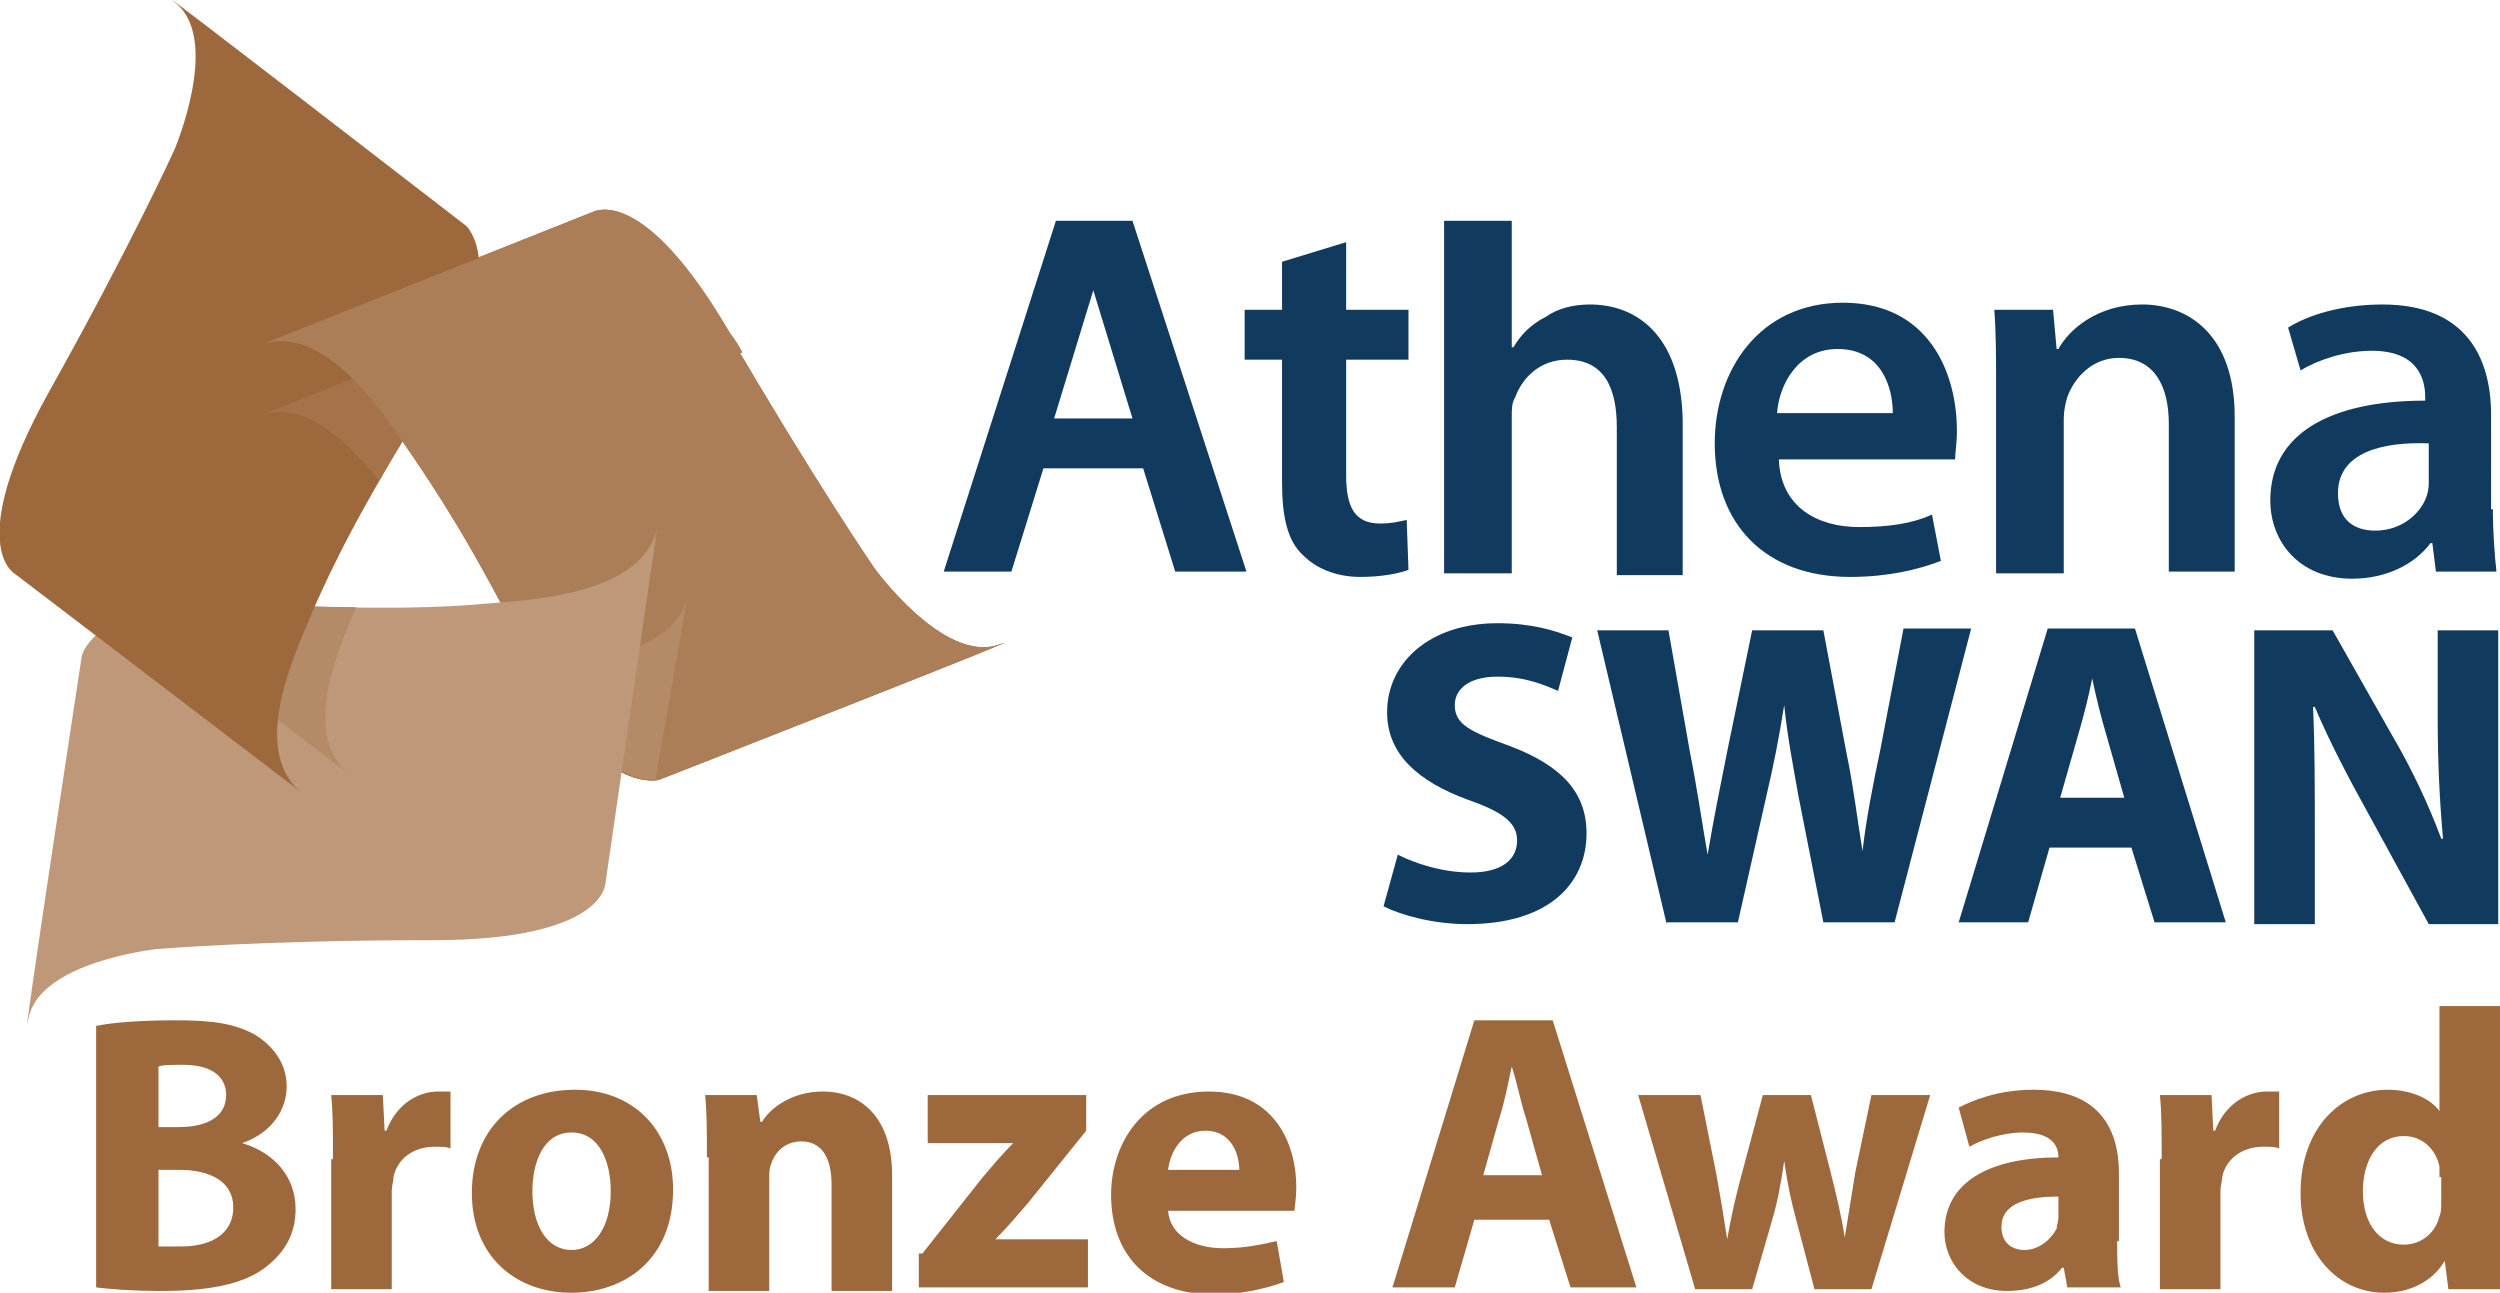
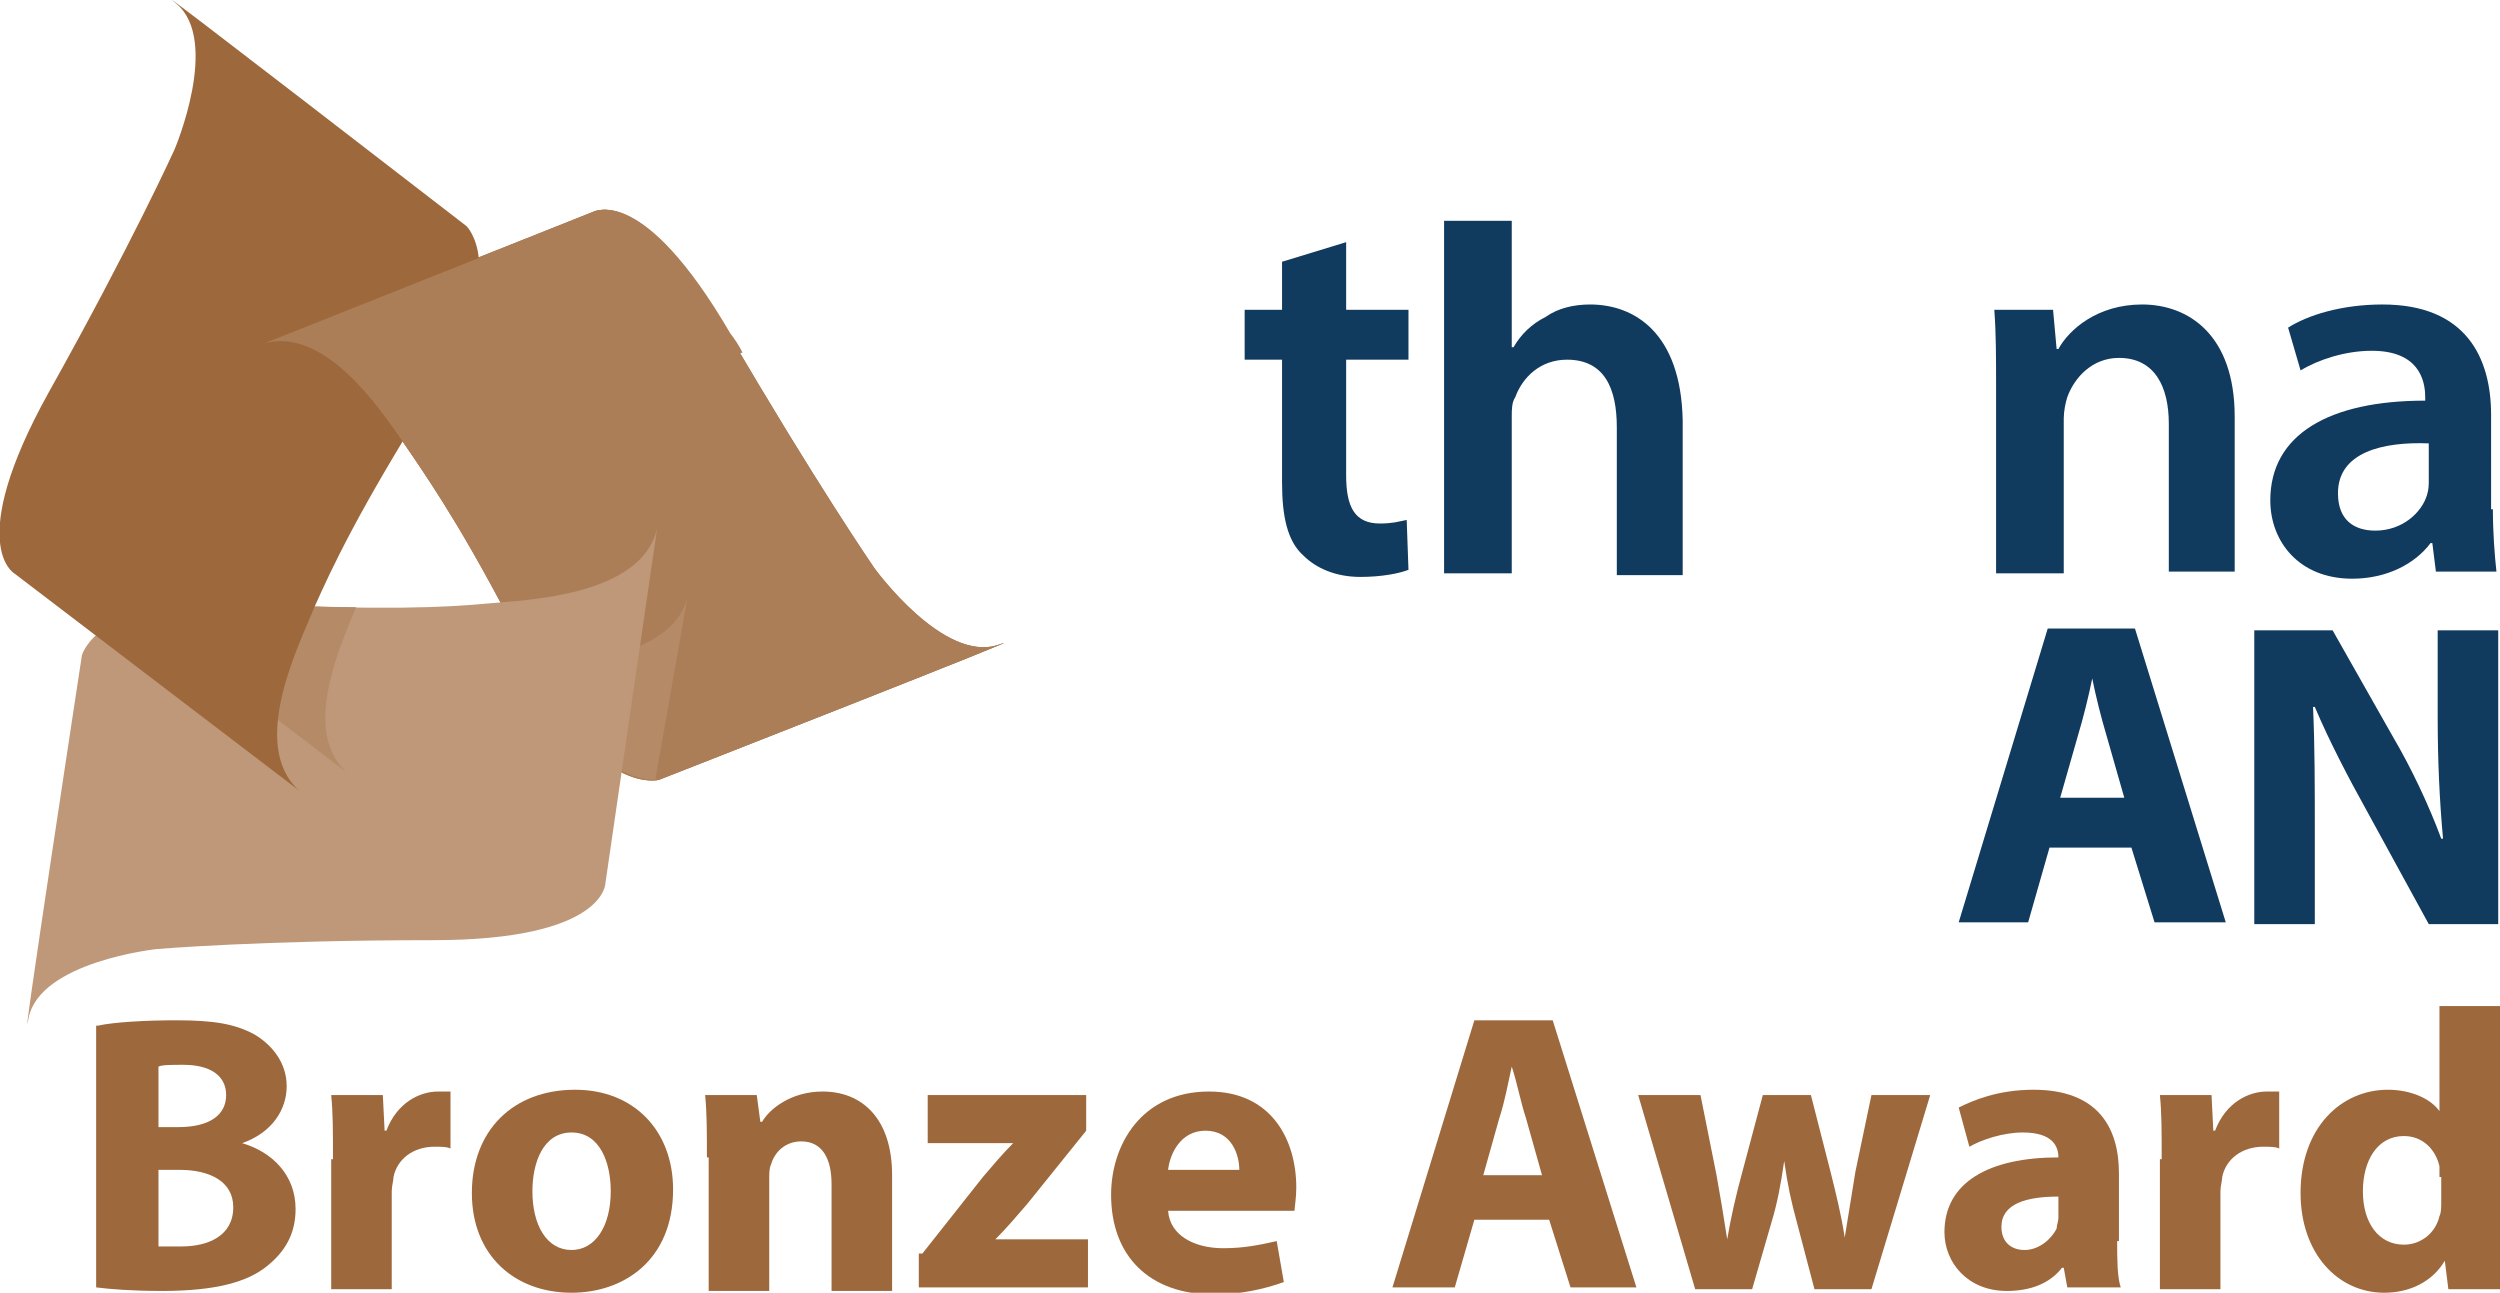
<svg xmlns="http://www.w3.org/2000/svg" version="1.1" id="Layer_1" x="0px" y="0px" viewBox="0 0 140.4 72.6" style="enable-background:new 0 0 140.4 72.6;" xml:space="preserve">
  <style type="text/css">
	.st0{fill:#9D683B;}
	.st1{fill:#AC7E58;}
	.st2{fill:#B58A67;}
	.st3{fill:#BE9878;}
	.st4{fill:#A5724A;}
	.st5{fill:#113A5F;}
</style>
  <path class="st0" d="M14.7,19.3l18.6-7.4c0,0,2.8-1.6,7.6,6.8c4.9,8.4,8.2,13.2,8.2,13.2s3.9,5.4,7,4.3c3.1-1.1-19.1,7.6-19.1,7.6  s-3.4,0.9-7-6.3c-3.6-7.2-5.7-10.2-6.9-12C21.9,23.8,18.5,18.2,14.7,19.3" />
  <path class="st1" d="M14.7,19.3l18.6-7.4c0,0,2.8-1.6,7.6,6.8c4.9,8.4,8.2,13.2,8.2,13.2s3.9,5.4,7,4.3c3.1-1.1-19.1,7.6-19.1,7.6  s-3.4,0.9-7-6.3c-3.6-7.2-5.7-10.2-6.9-12C21.9,23.8,18.5,18.2,14.7,19.3" />
  <path class="st2" d="M30,37.4c0,0,0,0.1,0.1,0.1c3,5.9,5.8,6.3,6.7,6.3l1.8-10.2C37.7,36.8,32.7,37.2,30,37.4" />
  <path class="st3" d="M36.9,29.7L34,49.6c0,0,0,3.2-9.7,3.2S8.8,53.3,8.8,53.3S2.2,54,1.6,57.2c-0.6,3.2,3-20.4,3-20.4  s0.9-3.4,8.9-2.9c8,0.4,11.7,0.2,13.8,0C29.5,33.7,36,33.5,36.9,29.7" />
  <path class="st2" d="M19.5,43.4c-2.5-2.2-0.6-6.7,0.5-9.3c-1.8,0-3.9-0.1-6.5-0.2c-2.6-0.1-4.4,0.1-5.8,0.5L19.5,43.4z" />
  <path class="st0" d="M16.8,44.4L0.8,32.2c0,0-2.8-1.6,1.9-10.1C7.4,13.7,9.8,8.4,9.8,8.4s2.6-6.1,0.1-8.2  C7.3-1.9,26.2,12.7,26.2,12.7s2.5,2.4-1.8,9.2C20.1,28.7,18.6,32,17.7,34C16.9,36,13.9,41.8,16.8,44.4" />
-   <path class="st4" d="M26,18.8l-11.3,4.5c2.5-0.8,4.9,1.6,6.6,3.7c0.8-1.5,1.8-3.1,3.1-5.1C25.1,20.7,25.7,19.7,26,18.8" />
  <path class="st1" d="M23.1,25.5c0.8,1.1,1.9,2.8,3.6,5.6c3.7-5.2,8.6-9.5,15-11.3c-0.2-0.4-0.4-0.7-0.7-1.1  c-4.9-8.4-7.6-6.8-7.6-6.8l-18.6,7.4C18.5,18.2,21.9,23.8,23.1,25.5" />
  <path class="st5" d="M75.6,13.6v3.8h3.5v2.8h-3.5v6.5c0,1.8,0.5,2.7,1.9,2.7c0.7,0,1-0.1,1.5-0.2l0.1,2.8c-0.5,0.2-1.5,0.4-2.7,0.4  c-1.4,0-2.5-0.5-3.2-1.2C72.3,30.4,72,29,72,27.1v-6.9h-2.1v-2.8H72v-2.7L75.6,13.6z" />
-   <path class="st5" d="M99.9,25.8c0.1,2.7,2.2,3.8,4.5,3.8c1.7,0,3-0.2,4.1-0.7l0.5,2.6c-1.3,0.5-3,0.9-5.1,0.9c-4.8,0-7.6-3-7.6-7.5  c0-4.1,2.5-7.9,7.2-7.9c4.8,0,6.4,3.9,6.4,7.2c0,0.7-0.1,1.2-0.1,1.6H99.9z M106.3,23.2c0-1.4-0.6-3.6-3.1-3.6  c-2.3,0-3.3,2.1-3.4,3.6H106.3z" />
  <path class="st5" d="M112.1,21.8c0-1.7,0-3.1-0.1-4.4h3.3l0.2,2.2h0.1c0.6-1.1,2.2-2.5,4.7-2.5c2.6,0,5.2,1.7,5.2,6.3v8.7h-3.7v-8.3  c0-2.1-0.8-3.7-2.8-3.7c-1.5,0-2.5,1.1-2.9,2.2c-0.1,0.3-0.2,0.8-0.2,1.2v8.7h-3.8V21.8z" />
  <path class="st5" d="M140,28.6c0,1.3,0.1,2.6,0.2,3.5h-3.4l-0.2-1.6h-0.1c-0.9,1.2-2.5,2-4.4,2c-3,0-4.6-2.1-4.6-4.4  c0-3.7,3.3-5.6,8.7-5.6v-0.2c0-1-0.4-2.6-3-2.6c-1.5,0-3,0.5-4,1.1l-0.7-2.4c1.1-0.7,3-1.3,5.3-1.3c4.7,0,6.1,3,6.1,6.2V28.6z   M136.4,24.9c-2.6-0.1-5.1,0.5-5.1,2.8c0,1.5,0.9,2.1,2.1,2.1c1.5,0,2.6-1,2.9-2c0.1-0.3,0.1-0.6,0.1-0.8V24.9z" />
  <path class="st5" d="M89.3,17.1c-0.9,0-1.8,0.2-2.5,0.7c-0.8,0.4-1.4,1-1.8,1.7h-0.1v-7.1h-3.8v19.8h3.8v-8.8c0-0.4,0-0.8,0.2-1.1  c0.4-1.1,1.4-2.1,2.9-2.1c2.1,0,2.8,1.6,2.8,3.8v8.3h3.7v-8.7C94.4,18.7,91.8,17.1,89.3,17.1" />
-   <path class="st5" d="M63.6,12.4h-4.3L53,32.1h3.8l1.8-5.8h5.6l1.8,5.8h4L63.6,12.4z M59.2,23.5l2.2-7.2l2.2,7.2H59.2z" />
-   <path class="st5" d="M78.5,48c1,0.5,2.5,1,4.1,1c1.7,0,2.6-0.7,2.6-1.8c0-1-0.8-1.6-2.8-2.3c-2.7-1-4.5-2.5-4.5-4.9  c0-2.8,2.4-5,6.2-5c1.9,0,3.2,0.4,4.2,0.8l-0.8,3c-0.7-0.3-1.8-0.8-3.4-0.8s-2.4,0.7-2.4,1.6c0,1.1,0.9,1.5,3.1,2.3  c2.9,1.1,4.3,2.6,4.3,4.9c0,2.8-2.1,5.1-6.7,5.1c-1.9,0-3.7-0.5-4.7-1L78.5,48z" />
-   <path class="st5" d="M93.6,51.9l-3.9-16.5h4l1.2,6.8c0.4,2,0.7,4.1,1,5.8h0c0.3-1.8,0.7-3.8,1.1-5.8l1.4-6.8h4l1.3,6.9  c0.4,1.9,0.6,3.7,0.9,5.5h0c0.2-1.8,0.6-3.8,1-5.7l1.3-6.8h3.8l-4.3,16.5h-4l-1.4-7.1c-0.3-1.7-0.6-3.2-0.8-5.1h0  c-0.3,1.9-0.6,3.4-1,5.1l-1.6,7.1H93.6z" />
  <path class="st5" d="M115.1,47.6l-1.2,4.2h-3.9l5-16.5h4.9l5.1,16.5h-4l-1.3-4.2H115.1z M119.3,44.8l-1-3.5c-0.3-1-0.6-2.2-0.8-3.2  h0c-0.2,1-0.5,2.2-0.8,3.2l-1,3.5H119.3z" />
  <path class="st5" d="M126.6,51.9V35.4h4.4l3.4,6c1,1.7,2,3.8,2.7,5.7h0.1c-0.2-2.2-0.3-4.4-0.3-6.9v-4.8h3.4v16.5h-3.9l-3.5-6.4  c-1-1.8-2.1-3.9-2.9-5.8l-0.1,0c0.1,2.2,0.1,4.5,0.1,7.2v5H126.6z" />
  <path class="st0" d="M5.5,57.6c0.9-0.2,2.7-0.3,4.4-0.3c2.1,0,3.3,0.2,4.4,0.8c1,0.6,1.8,1.6,1.8,2.9c0,1.3-0.8,2.6-2.5,3.2v0  c1.7,0.5,3,1.8,3,3.7c0,1.4-0.6,2.4-1.6,3.2c-1.1,0.9-2.9,1.4-5.9,1.4c-1.7,0-2.9-0.1-3.7-0.2V57.6z M8.9,63.3H10  c1.8,0,2.7-0.7,2.7-1.8c0-1.1-0.9-1.7-2.4-1.7c-0.7,0-1.2,0-1.4,0.1V63.3z M8.9,70c0.3,0,0.7,0,1.3,0c1.5,0,2.9-0.6,2.9-2.2  c0-1.5-1.4-2.1-3-2.1H8.9V70z" />
  <path class="st0" d="M18.7,65.1c0-1.6,0-2.6-0.1-3.6h2.9l0.1,2h0.1c0.6-1.6,1.9-2.2,2.9-2.2c0.3,0,0.5,0,0.7,0v3.2  c-0.2-0.1-0.5-0.1-0.9-0.1c-1.2,0-2.1,0.7-2.3,1.7c0,0.2-0.1,0.5-0.1,0.8v5.5h-3.4V65.1z" />
  <path class="st0" d="M37.8,66.8c0,4-2.8,5.8-5.7,5.8c-3.2,0-5.6-2.1-5.6-5.6c0-3.5,2.3-5.8,5.8-5.8C35.6,61.2,37.8,63.5,37.8,66.8   M29.9,66.9c0,1.9,0.8,3.3,2.2,3.3c1.3,0,2.2-1.3,2.2-3.3c0-1.6-0.6-3.3-2.2-3.3C30.5,63.6,29.9,65.3,29.9,66.9" />
  <path class="st0" d="M39.7,65c0-1.4,0-2.5-0.1-3.5h2.9l0.2,1.5h0.1c0.4-0.7,1.6-1.7,3.4-1.7c2.2,0,3.9,1.5,3.9,4.7v6.5h-3.4v-6  c0-1.4-0.5-2.4-1.7-2.4c-0.9,0-1.5,0.6-1.7,1.3c-0.1,0.2-0.1,0.5-0.1,0.8v6.3h-3.4V65z" />
  <path class="st0" d="M51.8,70.4l3.4-4.3c0.6-0.7,1.1-1.3,1.7-1.9v0h-4.8v-2.7h8.9v2l-3.3,4.1c-0.6,0.7-1.2,1.4-1.8,2v0h5.2v2.7h-9.5  V70.4z" />
  <path class="st0" d="M65.6,68c0.1,1.4,1.5,2.1,3.1,2.1c1.2,0,2.1-0.2,3-0.4l0.4,2.3c-1.1,0.4-2.5,0.7-3.9,0.7  c-3.7,0-5.8-2.2-5.8-5.6c0-2.8,1.7-5.8,5.5-5.8c3.5,0,4.9,2.7,4.9,5.4c0,0.6-0.1,1.1-0.1,1.3H65.6z M69.6,65.7  c0-0.8-0.4-2.2-1.9-2.2c-1.4,0-2,1.3-2.1,2.2H69.6z" />
  <path class="st0" d="M82.8,68.5l-1.1,3.8h-3.5l4.6-15h4.4l4.7,15h-3.7l-1.2-3.8H82.8z M86.6,66l-0.9-3.2c-0.3-0.9-0.5-2-0.8-2.9h0  c-0.2,0.9-0.4,2-0.7,2.9L83.3,66H86.6z" />
  <path class="st0" d="M95.5,61.5l0.9,4.5c0.2,1.1,0.4,2.3,0.6,3.6h0c0.2-1.2,0.5-2.5,0.8-3.6l1.2-4.5h2.7l1.1,4.3  c0.3,1.2,0.6,2.4,0.8,3.7h0c0.2-1.2,0.4-2.5,0.6-3.7l0.9-4.3h3.3l-3.3,10.9h-3.2l-1-3.8c-0.3-1.1-0.5-2-0.7-3.4h0  c-0.2,1.4-0.4,2.4-0.7,3.4l-1.1,3.8h-3.2L92,61.5H95.5z" />
  <path class="st0" d="M118.9,69.7c0,1,0,2,0.2,2.6h-3l-0.2-1.1h-0.1c-0.7,0.9-1.8,1.3-3.1,1.3c-2.2,0-3.5-1.6-3.5-3.3  c0-2.8,2.5-4.2,6.4-4.2V65c0-0.6-0.3-1.4-2-1.4c-1.1,0-2.3,0.4-3,0.8l-0.6-2.2c0.8-0.4,2.2-1,4.2-1c3.6,0,4.8,2.1,4.8,4.7V69.7z   M115.6,67.2c-1.8,0-3.2,0.4-3.2,1.7c0,0.9,0.6,1.3,1.3,1.3c0.8,0,1.5-0.6,1.8-1.2c0-0.2,0.1-0.4,0.1-0.6V67.2z" />
  <path class="st0" d="M121.4,65.1c0-1.6,0-2.6-0.1-3.6h2.9l0.1,2h0.1c0.6-1.6,1.9-2.2,2.9-2.2c0.3,0,0.5,0,0.7,0v3.2  c-0.2-0.1-0.5-0.1-0.9-0.1c-1.2,0-2.1,0.7-2.3,1.7c0,0.2-0.1,0.5-0.1,0.8v5.5h-3.4V65.1z" />
  <path class="st0" d="M140.4,56.6v12.6c0,1.2,0,2.5,0.1,3.2h-3l-0.2-1.6h0c-0.7,1.2-2,1.8-3.4,1.8c-2.6,0-4.7-2.2-4.7-5.6  c0-3.7,2.3-5.8,4.9-5.8c1.3,0,2.4,0.5,2.9,1.2h0v-5.9H140.4z M137,66.1c0-0.2,0-0.4,0-0.6c-0.2-0.9-0.9-1.7-2-1.7  c-1.5,0-2.3,1.4-2.3,3.1c0,1.8,0.9,3,2.3,3c1,0,1.8-0.7,2-1.6c0.1-0.2,0.1-0.5,0.1-0.8V66.1z" />
</svg>